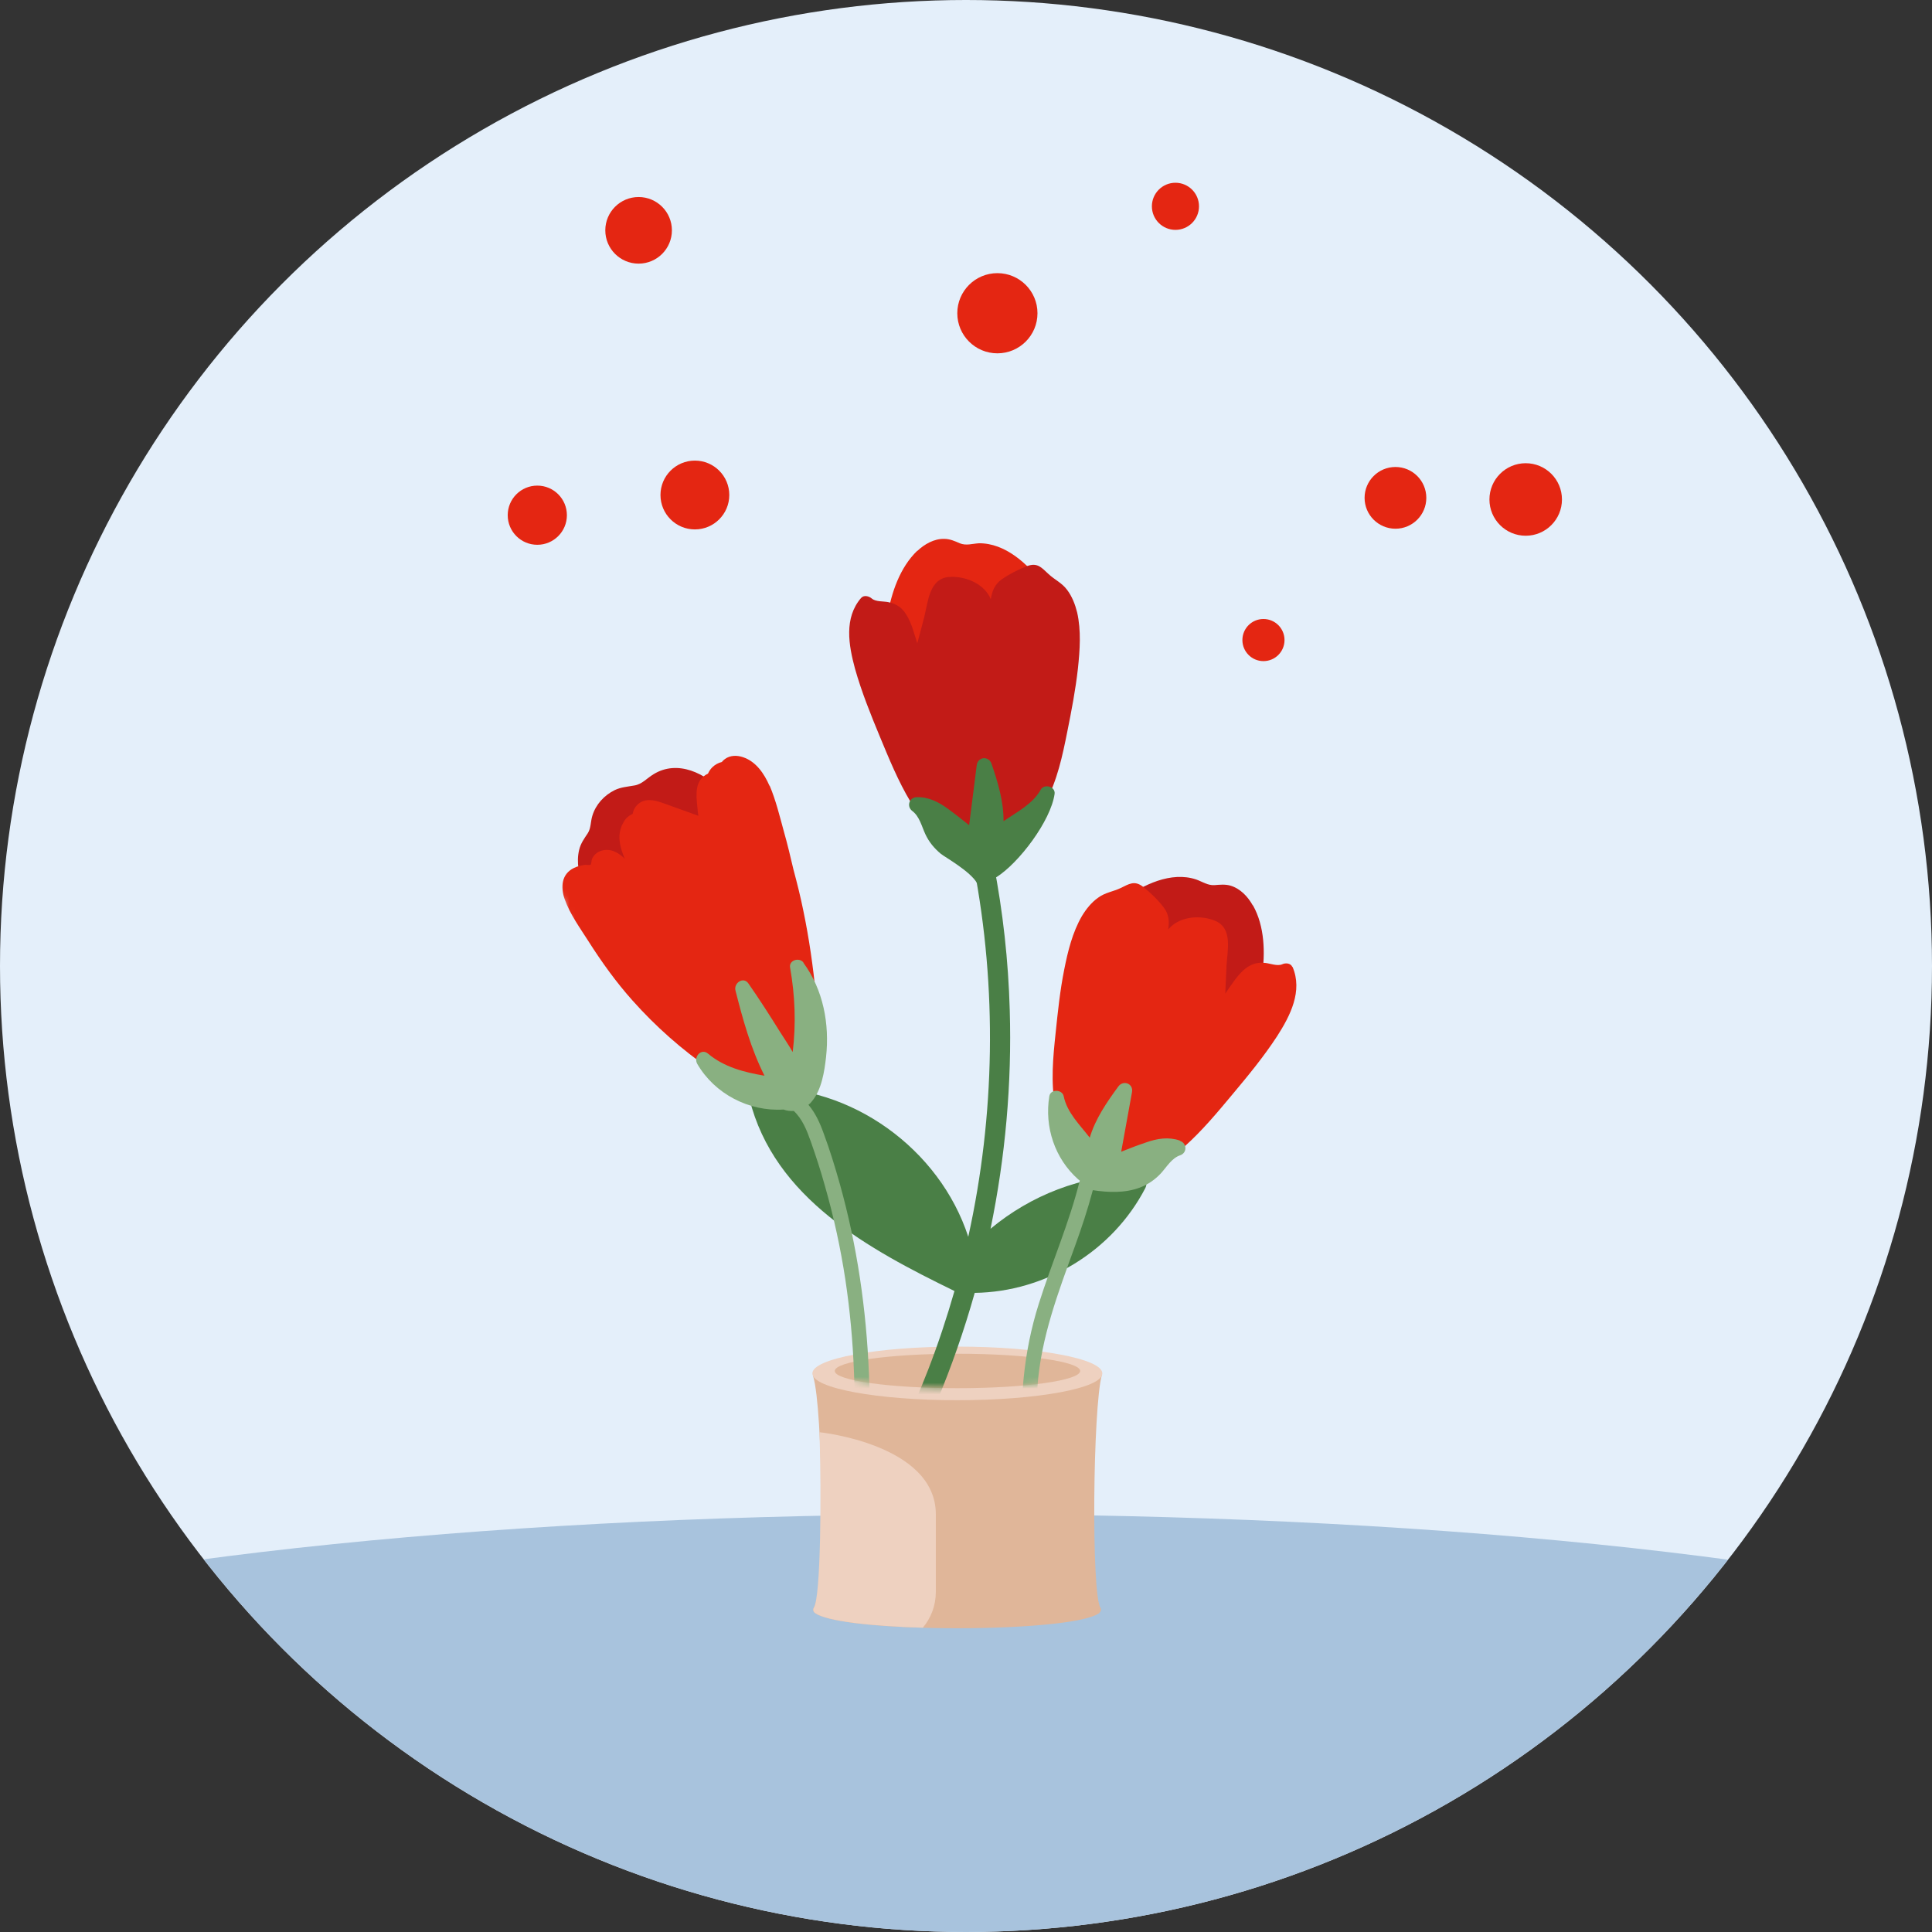
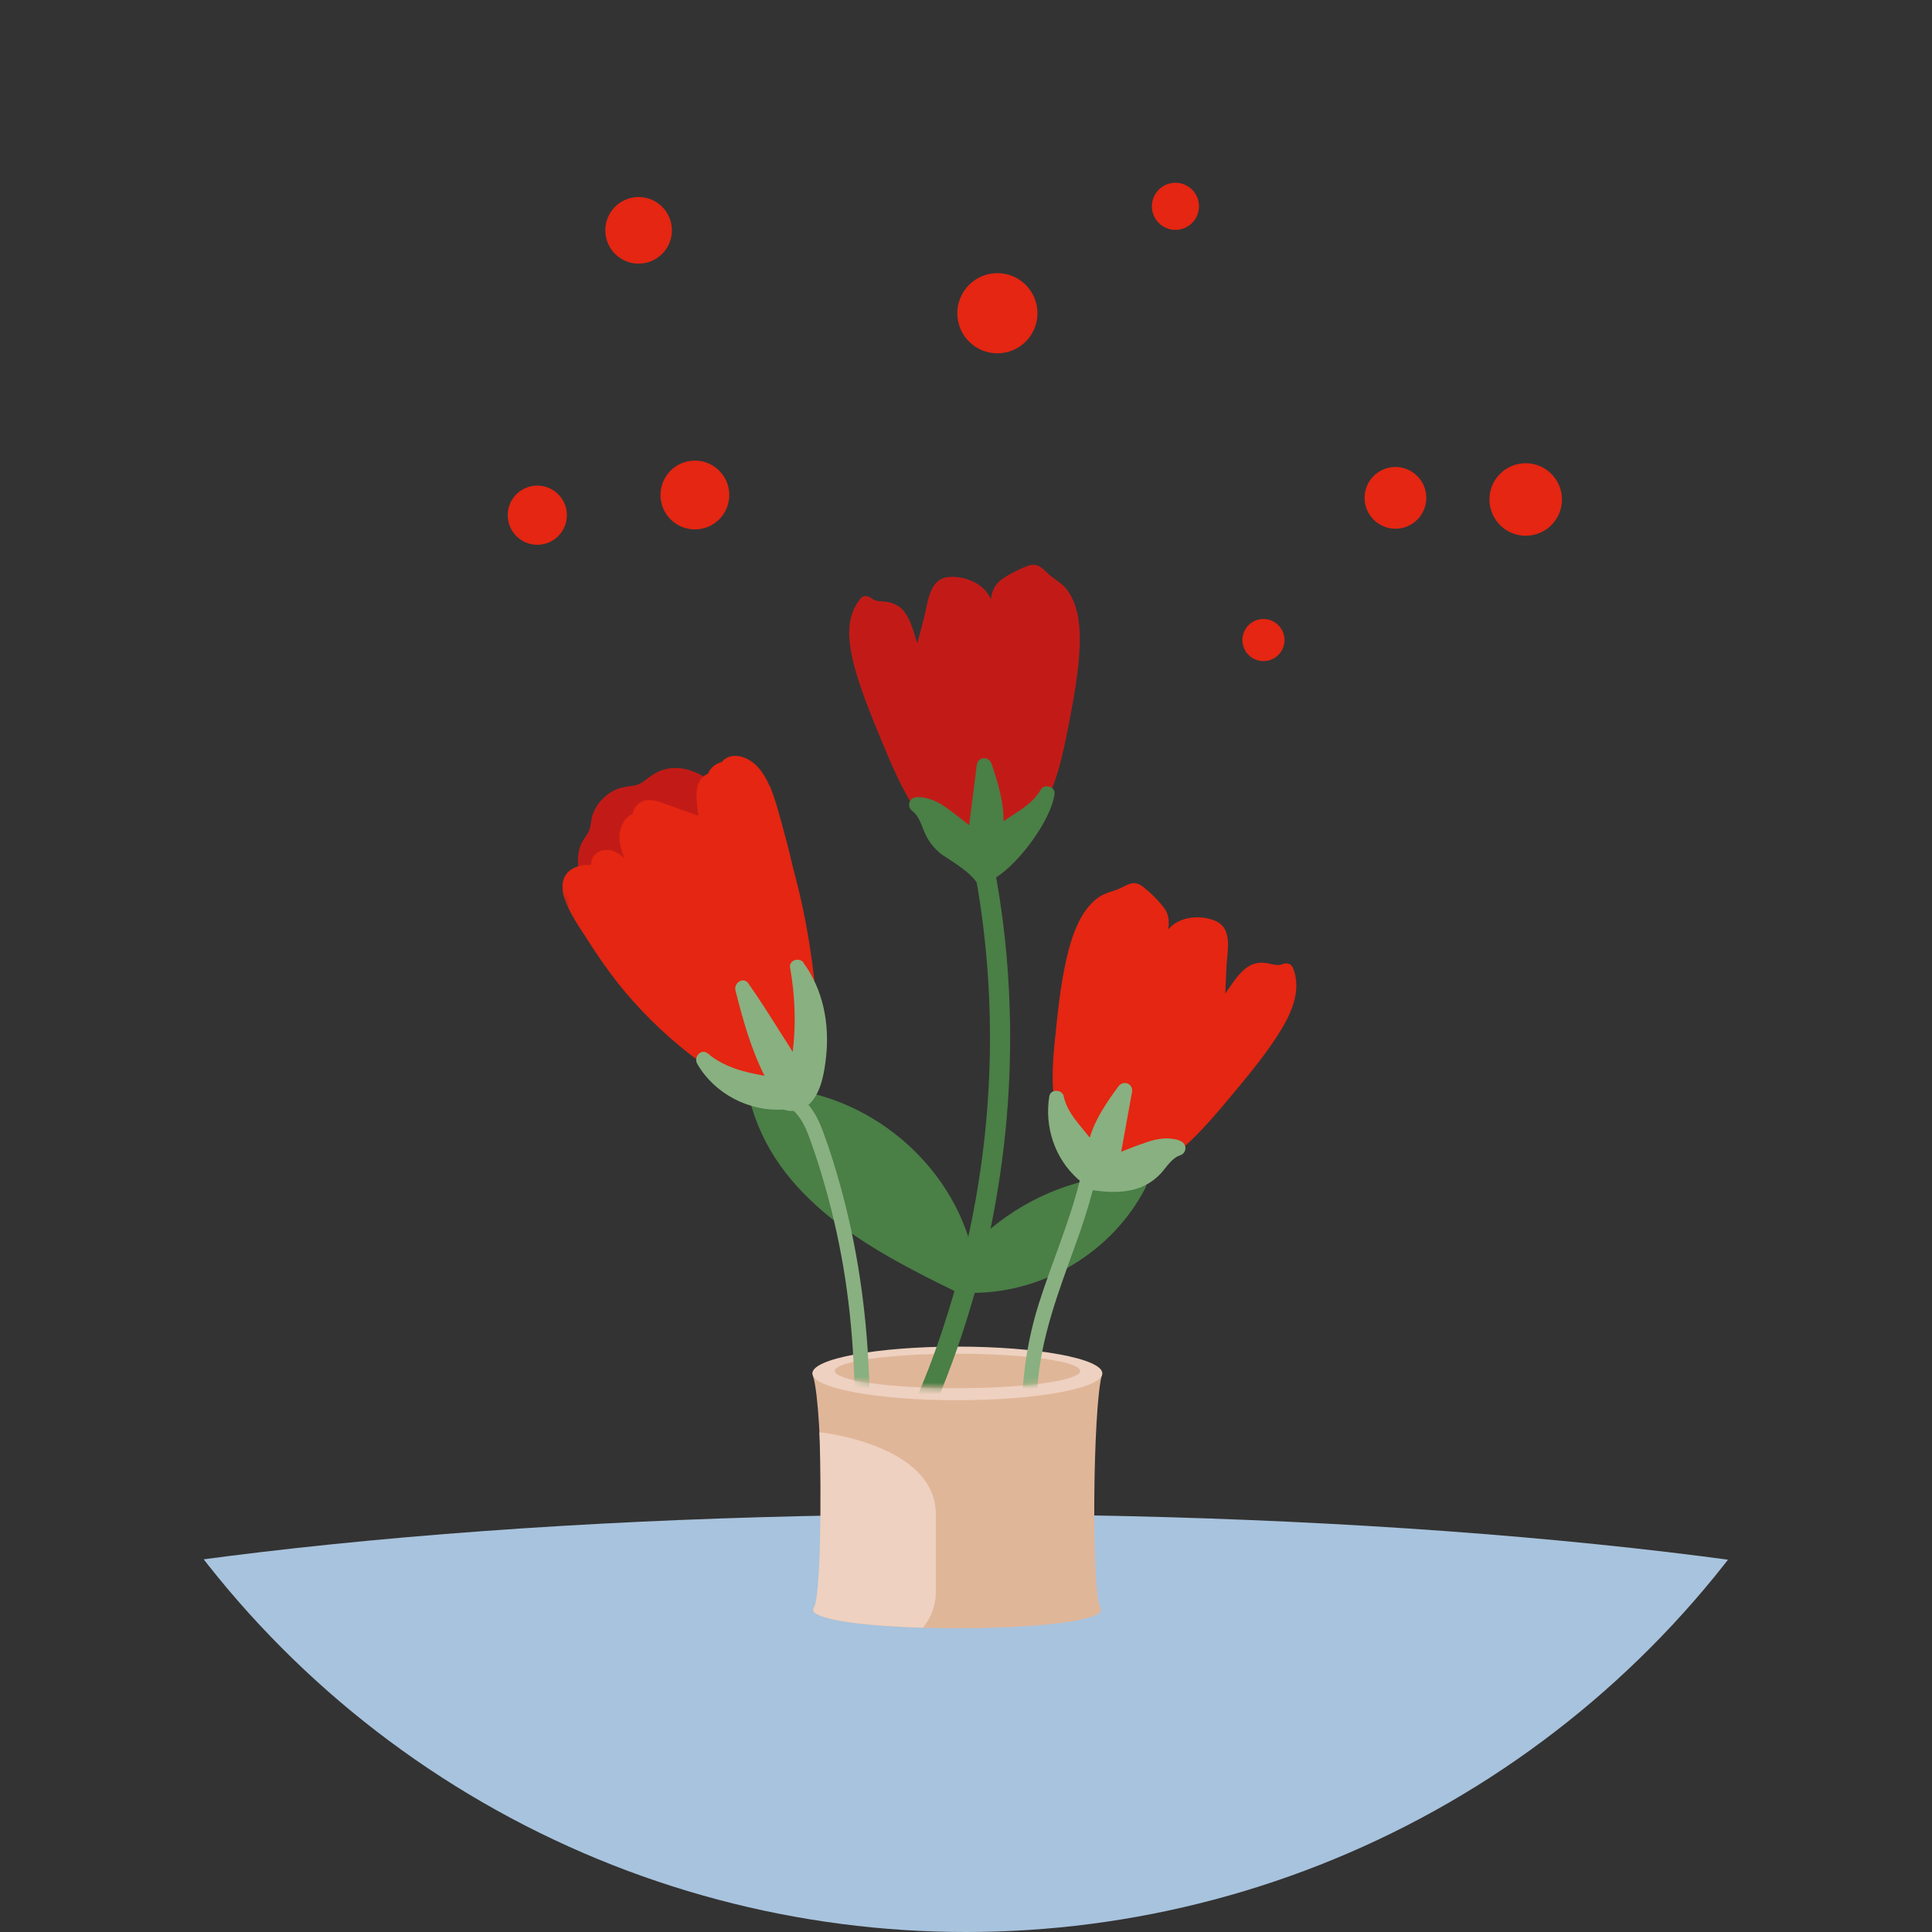
<svg xmlns="http://www.w3.org/2000/svg" viewBox="0 0 333 333">
  <rect x="0" y="0" width="333" height="333" fill="#333333" stroke="none" />
  <defs>
    <style>
      .cls-1 {
        fill: #89b081;
      }

      .cls-2 {
        fill: #cd9a83;
        fill-rule: evenodd;
      }

      .cls-3 {
        fill: #e0b699;
      }

      .cls-4 {
        fill: #fff;
      }

      .cls-5 {
        mask: url(#mask);
      }

      .cls-6 {
        fill: none;
      }

      .cls-7 {
        fill: #e42612;
      }

      .cls-8 {
        clip-path: url(#clippath-1);
      }

      .cls-9 {
        fill: #e4effa;
      }

      .cls-10 {
        isolation: isolate;
      }

      .cls-11 {
        fill: #4a7f46;
      }

      .cls-12 {
        fill: #eed1c0;
      }

      .cls-13 {
        fill: #b98063;
      }

      .cls-14 {
        fill: #c21b17;
      }

      .cls-15, .cls-16 {
        fill: #a8c3dd;
      }

      .cls-17 {
        clip-path: url(#clippath);
      }

      .cls-16 {
        mix-blend-mode: multiply;
      }
    </style>
    <clipPath id="clippath">
      <circle class="cls-6" cx="166.5" cy="166.5" r="166.5" />
    </clipPath>
    <mask id="mask" x="94.66" y="76.83" width="139.27" height="193.06" maskUnits="userSpaceOnUse">
      <g id="mask2_3653_6110" data-name="mask2 3653 6110">
        <path class="cls-4" d="M186.17,236.3c0,1.66-9.46,2.97-21.15,2.97s-21.16-1.35-21.16-2.97-61.6-77.06-46.93-106.05c54.6-107.88,132.55-24.5,136.66,8.87,5.11,41.45-47.45,96.7-47.45,97.18h.03Z" />
      </g>
    </mask>
    <clipPath id="clippath-1">
      <circle class="cls-6" cx="529.5" cy="166.5" r="166.5" />
    </clipPath>
  </defs>
  <g class="cls-10">
    <g id="Layer_1" data-name="Layer 1">
      <g class="cls-17">
        <g>
-           <circle class="cls-9" cx="166.5" cy="166.5" r="166.5" />
          <ellipse class="cls-15" cx="166.23" cy="299.5" rx="217.76" ry="38.5" />
          <ellipse class="cls-16" cx="166.23" cy="280.33" rx="47.91" ry="10.8" />
          <g>
            <path class="cls-3" d="M189.52,277.99c-4.49,3.52-44.24,3.55-49.04.03-.31-.21-.38-.62-.21-.93,1.9-2.83,1.59-34.13-.1-39.82-.14-.45.59-.55,1.07-.55h47.52c.45,0,1.24-.07,1.14.35-1.52,5.62-1.83,37.31-.24,40.03.17.28.1.66-.17.86l.03.03Z" />
            <path class="cls-12" d="M165.01,241.34c13.8,0,24.99-2.07,24.99-4.62s-11.19-4.62-24.99-4.62-24.99,2.07-24.99,4.62,11.19,4.62,24.99,4.62Z" />
            <path class="cls-3" d="M165.03,239.27c11.68,0,21.15-1.33,21.15-2.97s-9.47-2.97-21.15-2.97-21.15,1.33-21.15,2.97,9.47,2.97,21.15,2.97Z" />
            <path class="cls-12" d="M141.25,246.87c.35,10.87.21,28.47-.97,30.23-.21.31-.1.72.21.93,1.97,1.41,9.73,2.28,18.57,2.52,1.41-1.66,2.24-3.83,2.24-6.18v-13.36c0-12.08-20.02-14.15-20.02-14.15h-.03Z" />
            <g class="cls-5">
              <g>
                <path class="cls-11" d="M195.61,202.44c-9.15.14-17.91,3.55-24.88,9.35,2.55-12.35,3.69-25.05,3.31-37.69-.24-8.49-1.17-16.98-2.8-25.33-.41-2.17-3.83-1.73-3.42.45,4.07,21.12,3.69,43-.93,63.95-4.93-15.12-20.12-26.19-36.24-25.71-.86,0-1.69,1.1-1.48,1.93,4.28,17.19,20.64,25.95,35.34,33.13-1.31,4.56-2.8,9.08-4.52,13.53-3,7.73-6.59,15.25-10.77,22.43-1.1,1.93,2.07,3.24,3.18,1.35,6.76-11.63,11.97-24.09,15.6-36.99,12.18-.17,23.74-7.14,29.4-18.05.69-1.31-.66-2.42-1.83-2.38l.03.03Z" />
-                 <path class="cls-14" d="M215.92,156.04c-.83-1.48-2.11-2.86-3.8-3.38-.93-.28-1.86-.17-2.8-.1-1.17.07-2.07-.59-3.14-.97-4.31-1.45-9.21.9-12.6,3.45-3.45,2.59-5.52,6.35-6.45,10.53-1.21,5.45-.45,11.01-.14,16.5.35,5.56.21,11.15-.31,16.7-.59,1.38.24,3.04,1.73,3.49,1.9.59,4.07-.55,5.63-1.55,3.69-2.35,6.83-5.9,9.87-9.01,6.38-6.52,12.25-14.15,13.6-23.43.59-3.97.48-8.63-1.55-12.22h-.03Z" />
                <path class="cls-7" d="M222.75,166.66c-.31-.69-1.21-.72-1.76-.45-.83.35-2.04-.14-2.9-.24-.86-.1-1.69,0-2.48.38-1.66.79-2.8,2.59-3.83,4.04-.21.28-.38.59-.59.86.07-1.59.14-3.14.21-4.73.14-2.69,1.14-6.56-2-7.83-2.45-1-5.8-.76-7.7,1.14l-.35.35c.21-1.35.14-2.59-.76-3.76-.97-1.28-2.31-2.59-3.59-3.59-1.48-1.14-2.42-.45-3.86.24-1.31.62-2.66.76-3.87,1.66-1.17.83-2.07,1.97-2.8,3.18-1.62,2.8-2.42,6.07-3.04,9.21-.72,3.59-1.1,7.25-1.48,10.91-.45,4.24-.86,8.49-.07,12.73.62,3.38,2.04,6.52,4.04,9.28.86,3.14,5.35,2.97,7.97,2.59,3.9-.52,7.32-2.42,10.25-5,3.07-2.73,5.73-5.94,8.35-9.08,2.69-3.21,5.35-6.45,7.63-9.94,2.28-3.55,4.45-7.8,2.66-11.97l-.03.03Z" />
                <path class="cls-1" d="M203.33,196.58c-1.9-.66-3.87-.35-5.73.31-1.45.48-2.9,1.04-4.35,1.62l1.86-10.25c.28-1.48-1.48-2.17-2.35-1-2,2.73-3.97,5.59-4.93,8.83-1.76-2.28-3.9-4.31-4.49-7.14-.24-1.21-2.28-1.28-2.48,0-.86,5.28.93,10.73,4.97,14.32.1.07.17.14.28.21-1.79,7.25-4.83,14.15-7.07,21.26-2.66,8.42-3.38,17.01-2.69,25.81.38,5.11,1.14,10.18,1.9,15.25.24,1.62,2.73.93,2.48-.69-1.28-8.7-2.55-17.46-1.9-26.26.62-8.39,3.59-16.15,6.42-23.98,1.17-3.21,2.24-6.45,3.11-9.73,2.69.41,5.56.52,8.11-.45,1.38-.52,2.59-1.35,3.62-2.45,1-1.1,1.86-2.62,3.31-3.11,1.24-.41,1.21-2.07,0-2.48l-.07-.07Z" />
-                 <path class="cls-7" d="M158.12,94.95c1.24-1.17,2.9-2.11,4.62-2.07.97,0,1.83.38,2.69.76,1.1.45,2.14.07,3.28,0,4.52-.07,8.52,3.59,11.01,7.04,2.52,3.52,3.38,7.73,3,11.97-.48,5.56-2.86,10.63-4.83,15.81-1.97,5.21-3.52,10.59-4.69,16.05.17,1.48-1.14,2.83-2.66,2.8-2,0-3.73-1.76-4.9-3.18-2.83-3.35-4.76-7.66-6.73-11.56-4.14-8.14-7.45-17.19-5.94-26.43.66-3.97,2.14-8.35,5.14-11.22v.03Z" />
+                 <path class="cls-7" d="M158.12,94.95v.03Z" />
                <path class="cls-14" d="M148.43,103.06c.48-.55,1.35-.31,1.83.1.69.59,1.97.45,2.83.62.86.17,1.62.52,2.28,1.1,1.31,1.28,1.9,3.31,2.42,5,.1.35.21.66.31,1,.41-1.52.83-3.04,1.21-4.56.66-2.62.86-6.59,4.24-6.87,2.62-.21,5.76,1,7.01,3.38.07.14.14.28.21.45.21-1.35.66-2.52,1.83-3.38,1.31-.93,3-1.79,4.49-2.35,1.76-.62,2.45.31,3.62,1.38,1.07,1,2.31,1.52,3.21,2.73.86,1.14,1.38,2.48,1.73,3.87.72,3.14.48,6.52.14,9.7-.41,3.66-1.1,7.25-1.83,10.87-.83,4.18-1.73,8.39-3.73,12.15-1.62,3.04-3.9,5.59-6.63,7.66-1.76,2.73-5.97,1.21-8.39.1-3.59-1.66-6.25-4.49-8.28-7.83-2.11-3.52-3.69-7.39-5.25-11.15-1.59-3.83-3.18-7.77-4.31-11.77-1.1-4.07-1.93-8.77,1.07-12.22Z" />
                <path class="cls-11" d="M179.39,136.09c-1.41,2.52-4.07,3.83-6.42,5.45.03-3.38-.97-6.69-2.07-9.9-.48-1.38-2.35-1.24-2.55.24-.45,3.45-.86,6.9-1.31,10.35-1.21-.97-2.42-1.93-3.66-2.83-1.59-1.17-3.38-2.07-5.38-2-1.28.03-1.79,1.59-.76,2.38,1.24.93,1.62,2.62,2.24,3.97.62,1.35,1.55,2.48,2.69,3.42.79.62,5.07,3,6.25,5.07.28-.38,3.31-1.04,3.31-1.04,3.9-2.45,9.39-9.73,10.04-14.36.17-1.28-1.76-1.79-2.38-.76Z" />
                <path class="cls-14" d="M132.97,150.54c-1.28-2.42-2.55-4.8-3.93-7.18-1.31-2.31-2.66-4.73-4.45-6.76-2.9-3.31-7.8-5.73-11.97-3.14-1.14.69-1.97,1.73-3.31,1.93-1.17.21-2.28.28-3.35.79-1.83.9-3.28,2.48-3.87,4.45-.31,1-.21,2.11-.79,3-.62.93-1.21,1.73-1.48,2.86-.52,2.14,0,4.38.69,6.42,1.76,5.21,5.18,9.73,8.49,14.01,6.87,8.87,14.91,17.01,24.99,22.16,1.21.62,2.11-.79,1.66-1.76,2.24-.76,2.52-3.07,2.73-5.14.55-5.35,1.04-10.77.31-16.12-.72-5.59-3.07-10.63-5.69-15.56v.03Z" />
                <path class="cls-7" d="M132.63,135.44c-.9-2.07-2.31-4.18-4.56-4.93-1.04-.35-2.21-.35-3.11.31-.21.14-.38.31-.55.52-.59.14-1.17.45-1.66.93-.31.31-.55.69-.72,1.07-2.31,1.1-2.07,3.52-1.83,5.8.03.48.1,1,.17,1.48-.14-.07-.28-.1-.45-.17-1.79-.66-3.59-1.28-5.35-1.93-1.35-.48-2.97-1.04-4.31-.14-.66.45-1.1,1.14-1.21,1.9-.86.38-1.38.97-1.69,1.66-.14.21-.24.45-.31.69-.62,1.69-.14,3.49.52,5.11.03.1.07.17.14.28-.55-.52-1.17-1-1.86-1.28-1.41-.59-3.21-.14-3.83,1.35-.07.17-.1.9-.24.97-.1.07-.72,0-.9,0-.66.1-1.35.24-1.97.55-2.14,1.04-2.31,3.31-1.59,5.35.9,2.59,2.66,5,4.11,7.28,2.28,3.59,4.76,7.04,7.59,10.21,4,4.49,8.49,8.45,13.42,11.87.07.21.17.41.38.59,2.97,2.69,6.25,5.63,10.46,5.8,4,.21,6.97-2.35,7.73-6.25.38-1.86.28-3.8.17-5.66-.14-2.45-.31-4.87-.55-7.32-.48-4.87-1.17-9.73-2.17-14.53-.48-2.38-1.07-4.73-1.69-7.04-.52-2.21-1.04-4.42-1.66-6.59-.72-2.62-1.38-5.38-2.45-7.9l-.03.03Z" />
                <path class="cls-1" d="M138.49,165.91c-.72-.97-2.55-.41-2.31.86.86,4.83,1.04,9.73.45,14.56-.69-1.21-1.48-2.35-2.17-3.45-1.76-2.83-3.55-5.62-5.45-8.35-.86-1.28-2.59-.1-2.24,1.21,1.28,5.04,2.66,10.04,5,14.67-3.49-.59-6.97-1.48-9.73-3.8-1.17-1-2.55.55-1.86,1.76,3,5.18,8.94,8.25,14.87,7.87.55.21,1.14.28,1.76.24,1.48,1.38,2.24,3.31,2.93,5.25.9,2.55,1.73,5.11,2.45,7.7,1.52,5.31,2.69,10.7,3.52,16.15.79,5.28,1.28,10.59,1.48,15.94.21,5.21.28,10.46.79,15.63.59,5.83,1.79,11.66,4.31,16.98.69,1.48,3.14.59,2.42-.9-4.66-9.84-4.52-20.84-4.94-31.47-.45-11.11-2.04-22.09-5.04-32.78-.83-2.93-1.73-5.87-2.8-8.73-.62-1.73-1.41-3.45-2.59-4.83.24-.17.45-.38.62-.62,1.66-2,2.14-5.11,2.42-7.63.62-5.69-.48-11.56-3.9-16.22v-.03Z" />
              </g>
            </g>
          </g>
          <circle class="cls-7" cx="92.61" cy="88.8" r="5.1" />
          <circle class="cls-7" cx="110.07" cy="39.7" r="5.74" />
          <circle class="cls-7" cx="119.77" cy="85.32" r="5.93" />
          <circle class="cls-7" cx="171.91" cy="53.99" r="6.91" />
          <circle class="cls-7" cx="217.77" cy="110.32" r="3.63" />
          <circle class="cls-7" cx="240.52" cy="85.81" r="5.32" />
          <circle class="cls-7" cx="202.6" cy="35.56" r="4.06" />
          <circle class="cls-7" cx="262.97" cy="86.09" r="6.25" />
        </g>
      </g>
      <g class="cls-8">
        <g>
          <path class="cls-13" d="M682.62,115.8c-6.74-4.41-12.26.83-44.84,14.08-32.57,13.25-84.83,32.15-83.05,27.99,1.78-4.16,24.04-7.45,31.05-10.19,7.02-2.74,8.56-8.86,3.05-15.43-7.72-9.21-16.49-11.17-27.43-6.39-13.38,5.85-22.44,10.76-23.66,8.88-1.22-1.89,9.85-3.69,19.28-8.92,6.74-3.73,3.73-10.97-2.9-13.85-6.63-2.88-11.49-5.08-21.31-.89-9.82,4.19-16.46,7.95-17.44,6.68-.98-1.26,14.35-6.86,16.26-7.58,1.91-.71,1.87-7.92-7.32-11.34-9.19-3.43-15.19-1.03-36.91,9.34-82.6,39.42-77.74,54.19-93.6,60.15-11.45,4.3-20.44,17.38-37.03,26.16-16.6,8.78-51.35,32.05-51.35,32.05,13.38,23.57,43.64,59.59,68.12,56.99,13.15-19.32,33.57-47.51,46.74-46.42,13.17,1.09,19.14,14.9,57.39,17.35,37.11,2.38,51.28,2.43,71.02,3.74,19.74,1.31,40.91,9.92,44.91,3.93,4-5.98-5.89-22.63-20.57-28.29-14.68-5.67-55.31-9.26-52.24-15.33,3.07-6.07,24.55-14.91,36.25-20.51,14.27-6.84,27.82-12.07,47.11-20.67,29.88-13.32,59.32-28.42,69.01-35.92,11.25-8.7,14.67-22.21,9.47-25.62h0Z" />
          <path class="cls-2" d="M590.15,247.63c-4.7,7.83-22.78,5.68-36.13.86-14.55-5.24-51.85-9.37-72.46-11.65-3.65-.41-6.79-.75-9.17-1.04-6.54-.78-16.14-6.39-26.29-12.32-14.42-8.43-29.93-17.48-39.23-14.18-11.97,4.26-53.17,34.56-75.52,51.63-10.66-10.93-19.98-23.9-25.94-34.41,0,0,34.75-23.27,51.35-32.05,8.26-4.37,14.64-9.81,20.38-14.7,5.78-4.93,10.91-9.3,16.66-11.46,5.16-1.94,8.12-4.8,12.62-9.15,9.33-9.02,25.24-24.4,80.99-51.01,21.52-10.28,27.61-12.72,36.66-9.43-4.57,2.06-8.75,4.48-10.6,6.9-3.85,5.07-1.1,10.85.76,13.1l1.7-.75c1.32.11,4.52-1.35,9.08-3.44,2.28-1.04,4.91-2.24,7.81-3.48,9.72-4.15,14.59-2.04,21.11.8l.2.09c1.13.49,2.16,1.11,3.05,1.82-2.73,1.07-5.86,2.47-9.26,4.28-8.92,4.73-10.25,12.07-9.77,15.68-.46.34-.62.67-.4.99.92,1.42,6.33-1.04,14.7-4.86,2.69-1.23,5.7-2.6,8.96-4.02,10.94-4.78,19.71-2.81,27.43,6.39.16.19.32.39.47.58-5.86,1.56-15.5,4.63-23.74,8.17-9.82,4.23-10.74,12.07-9.94,15.81-.43.34-.74.7-.89,1.05-1.78,4.16,50.47-14.74,83.05-27.99,9.01-3.66,15.94-6.71,21.41-9.12,13.96-6.14,18.34-8.06,23.07-5.19,1.04,6.7-5.34,17.88-23.55,24.84-3.06,1.17-8.08,3.05-14.46,5.44-39.26,14.7-130.16,48.72-135.32,56.65-4.89,7.5.83,15.43,12.32,17.91,2.8,2.78,14.54,5.07,26.65,7.43,9.57,1.87,19.36,3.77,25.13,6,7.24,2.79,13.31,8.25,17.13,13.79Z" />
        </g>
      </g>
    </g>
  </g>
</svg>